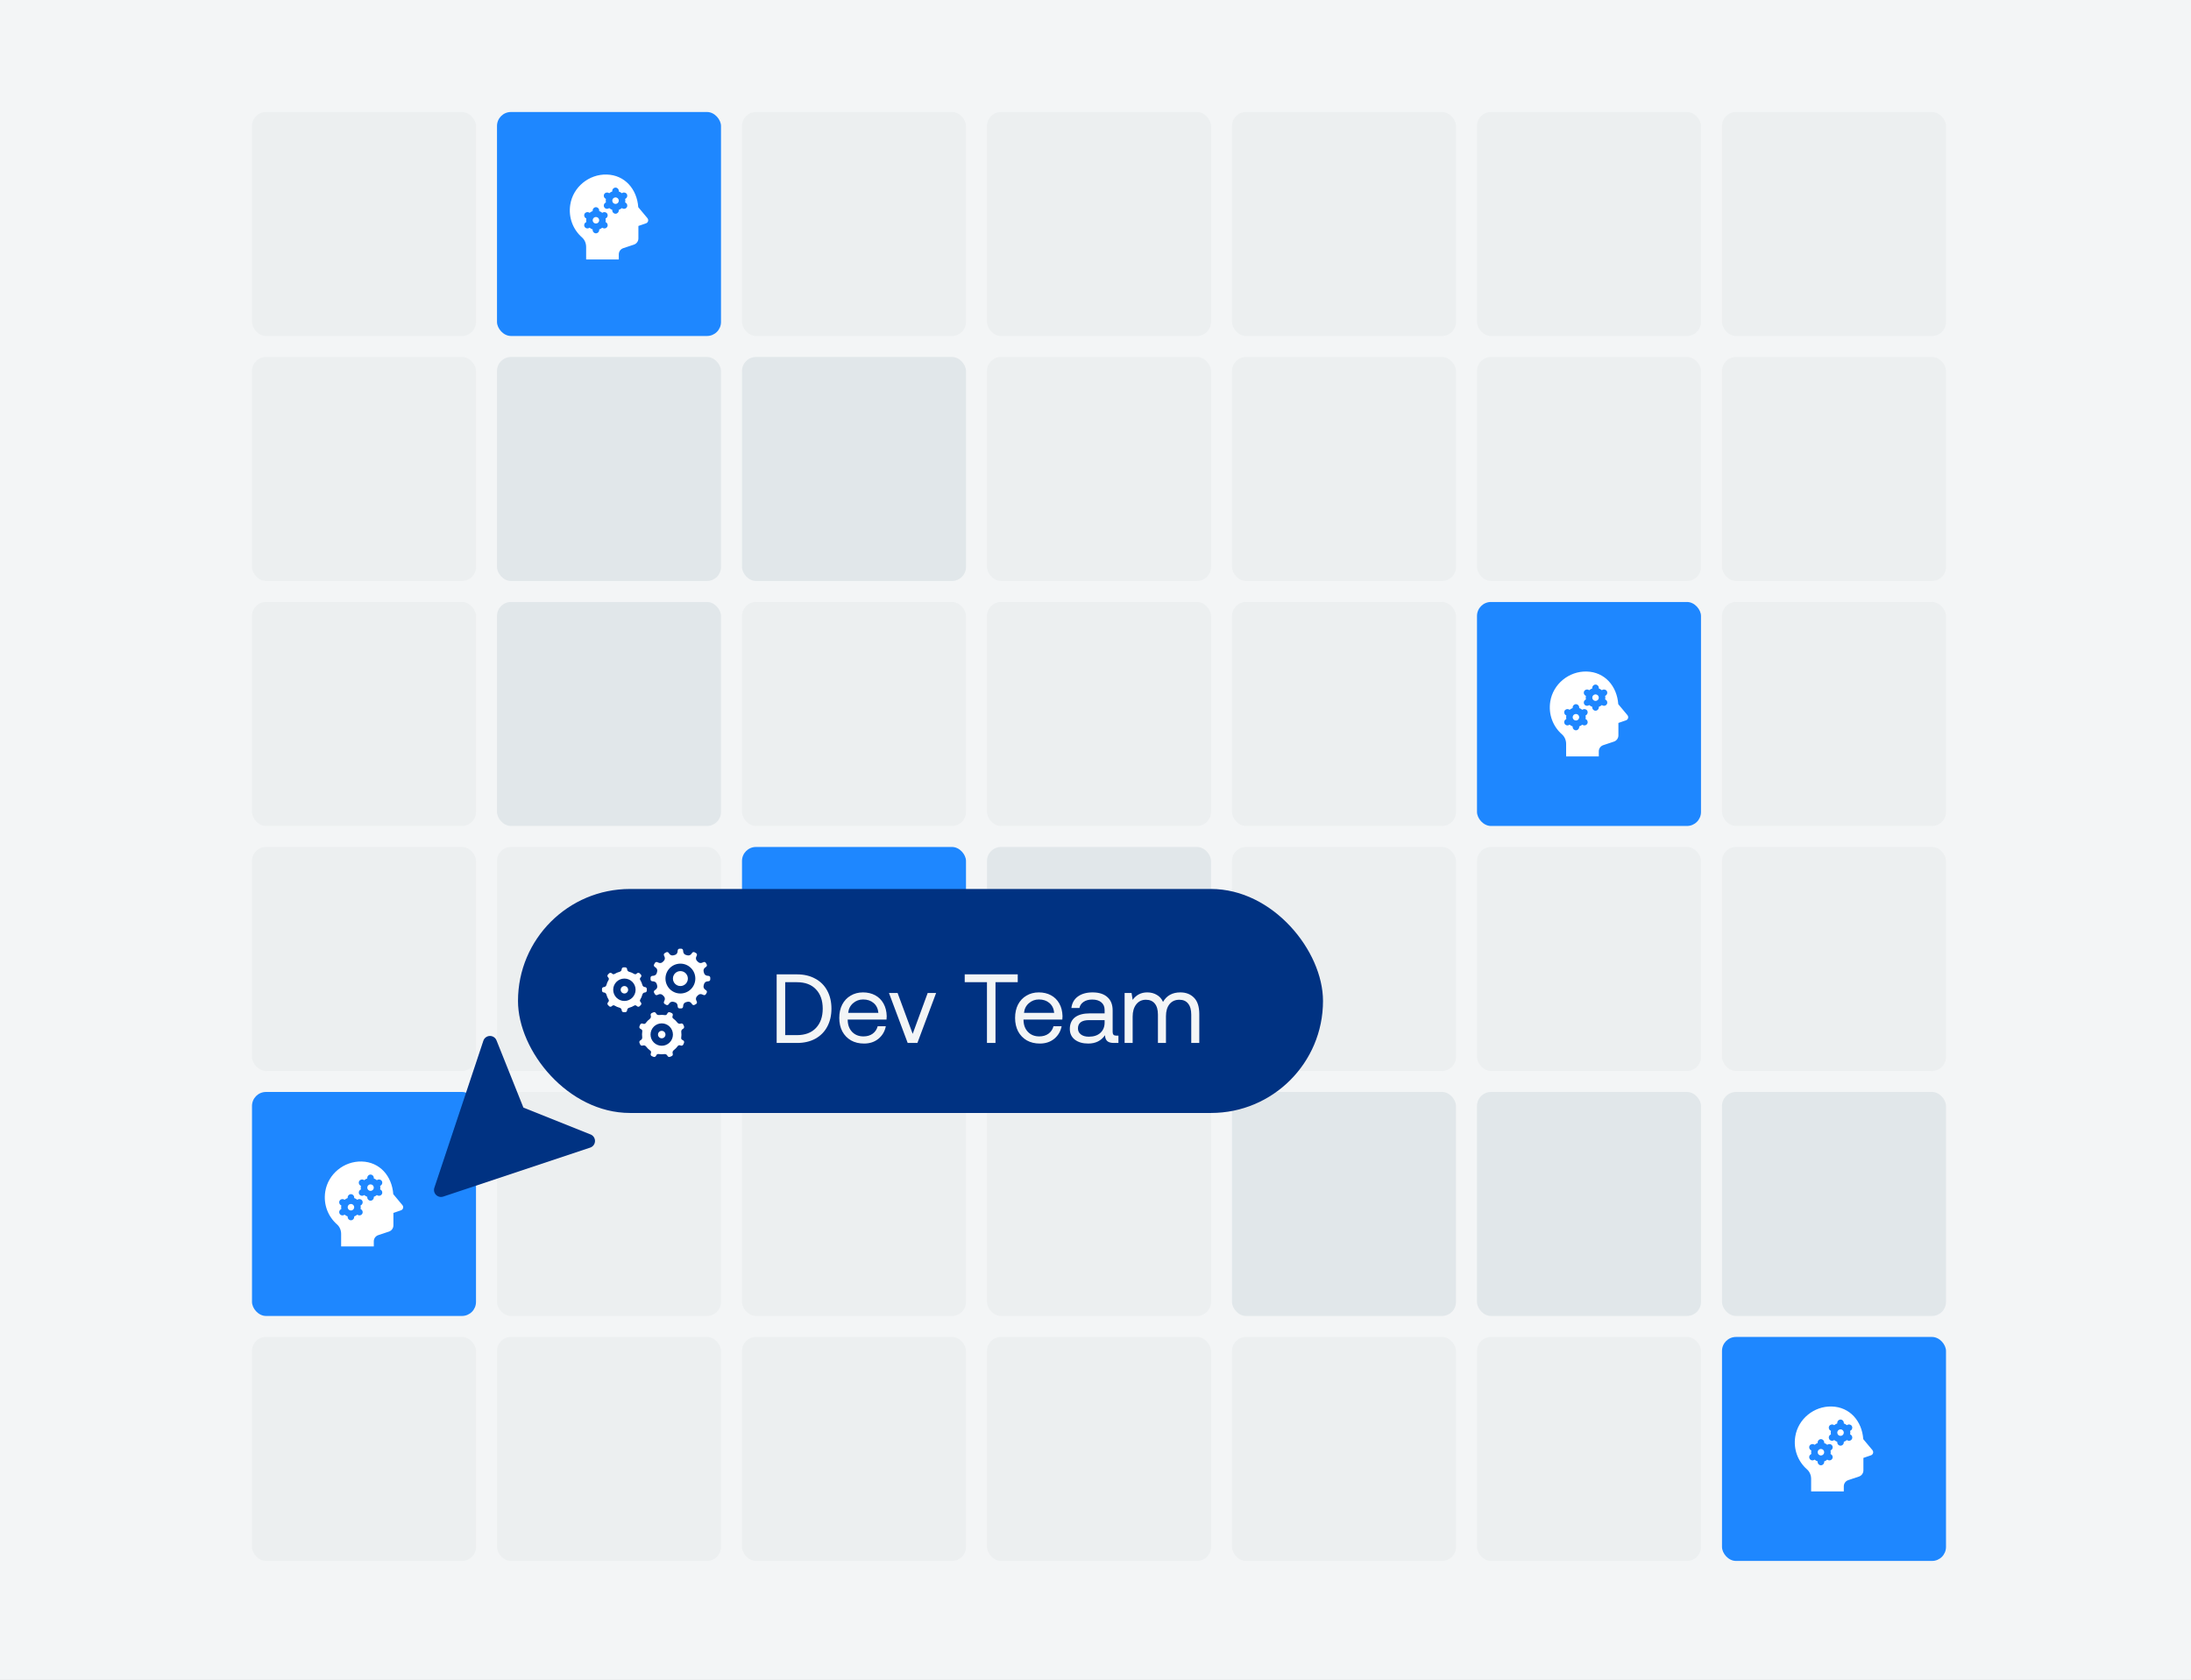
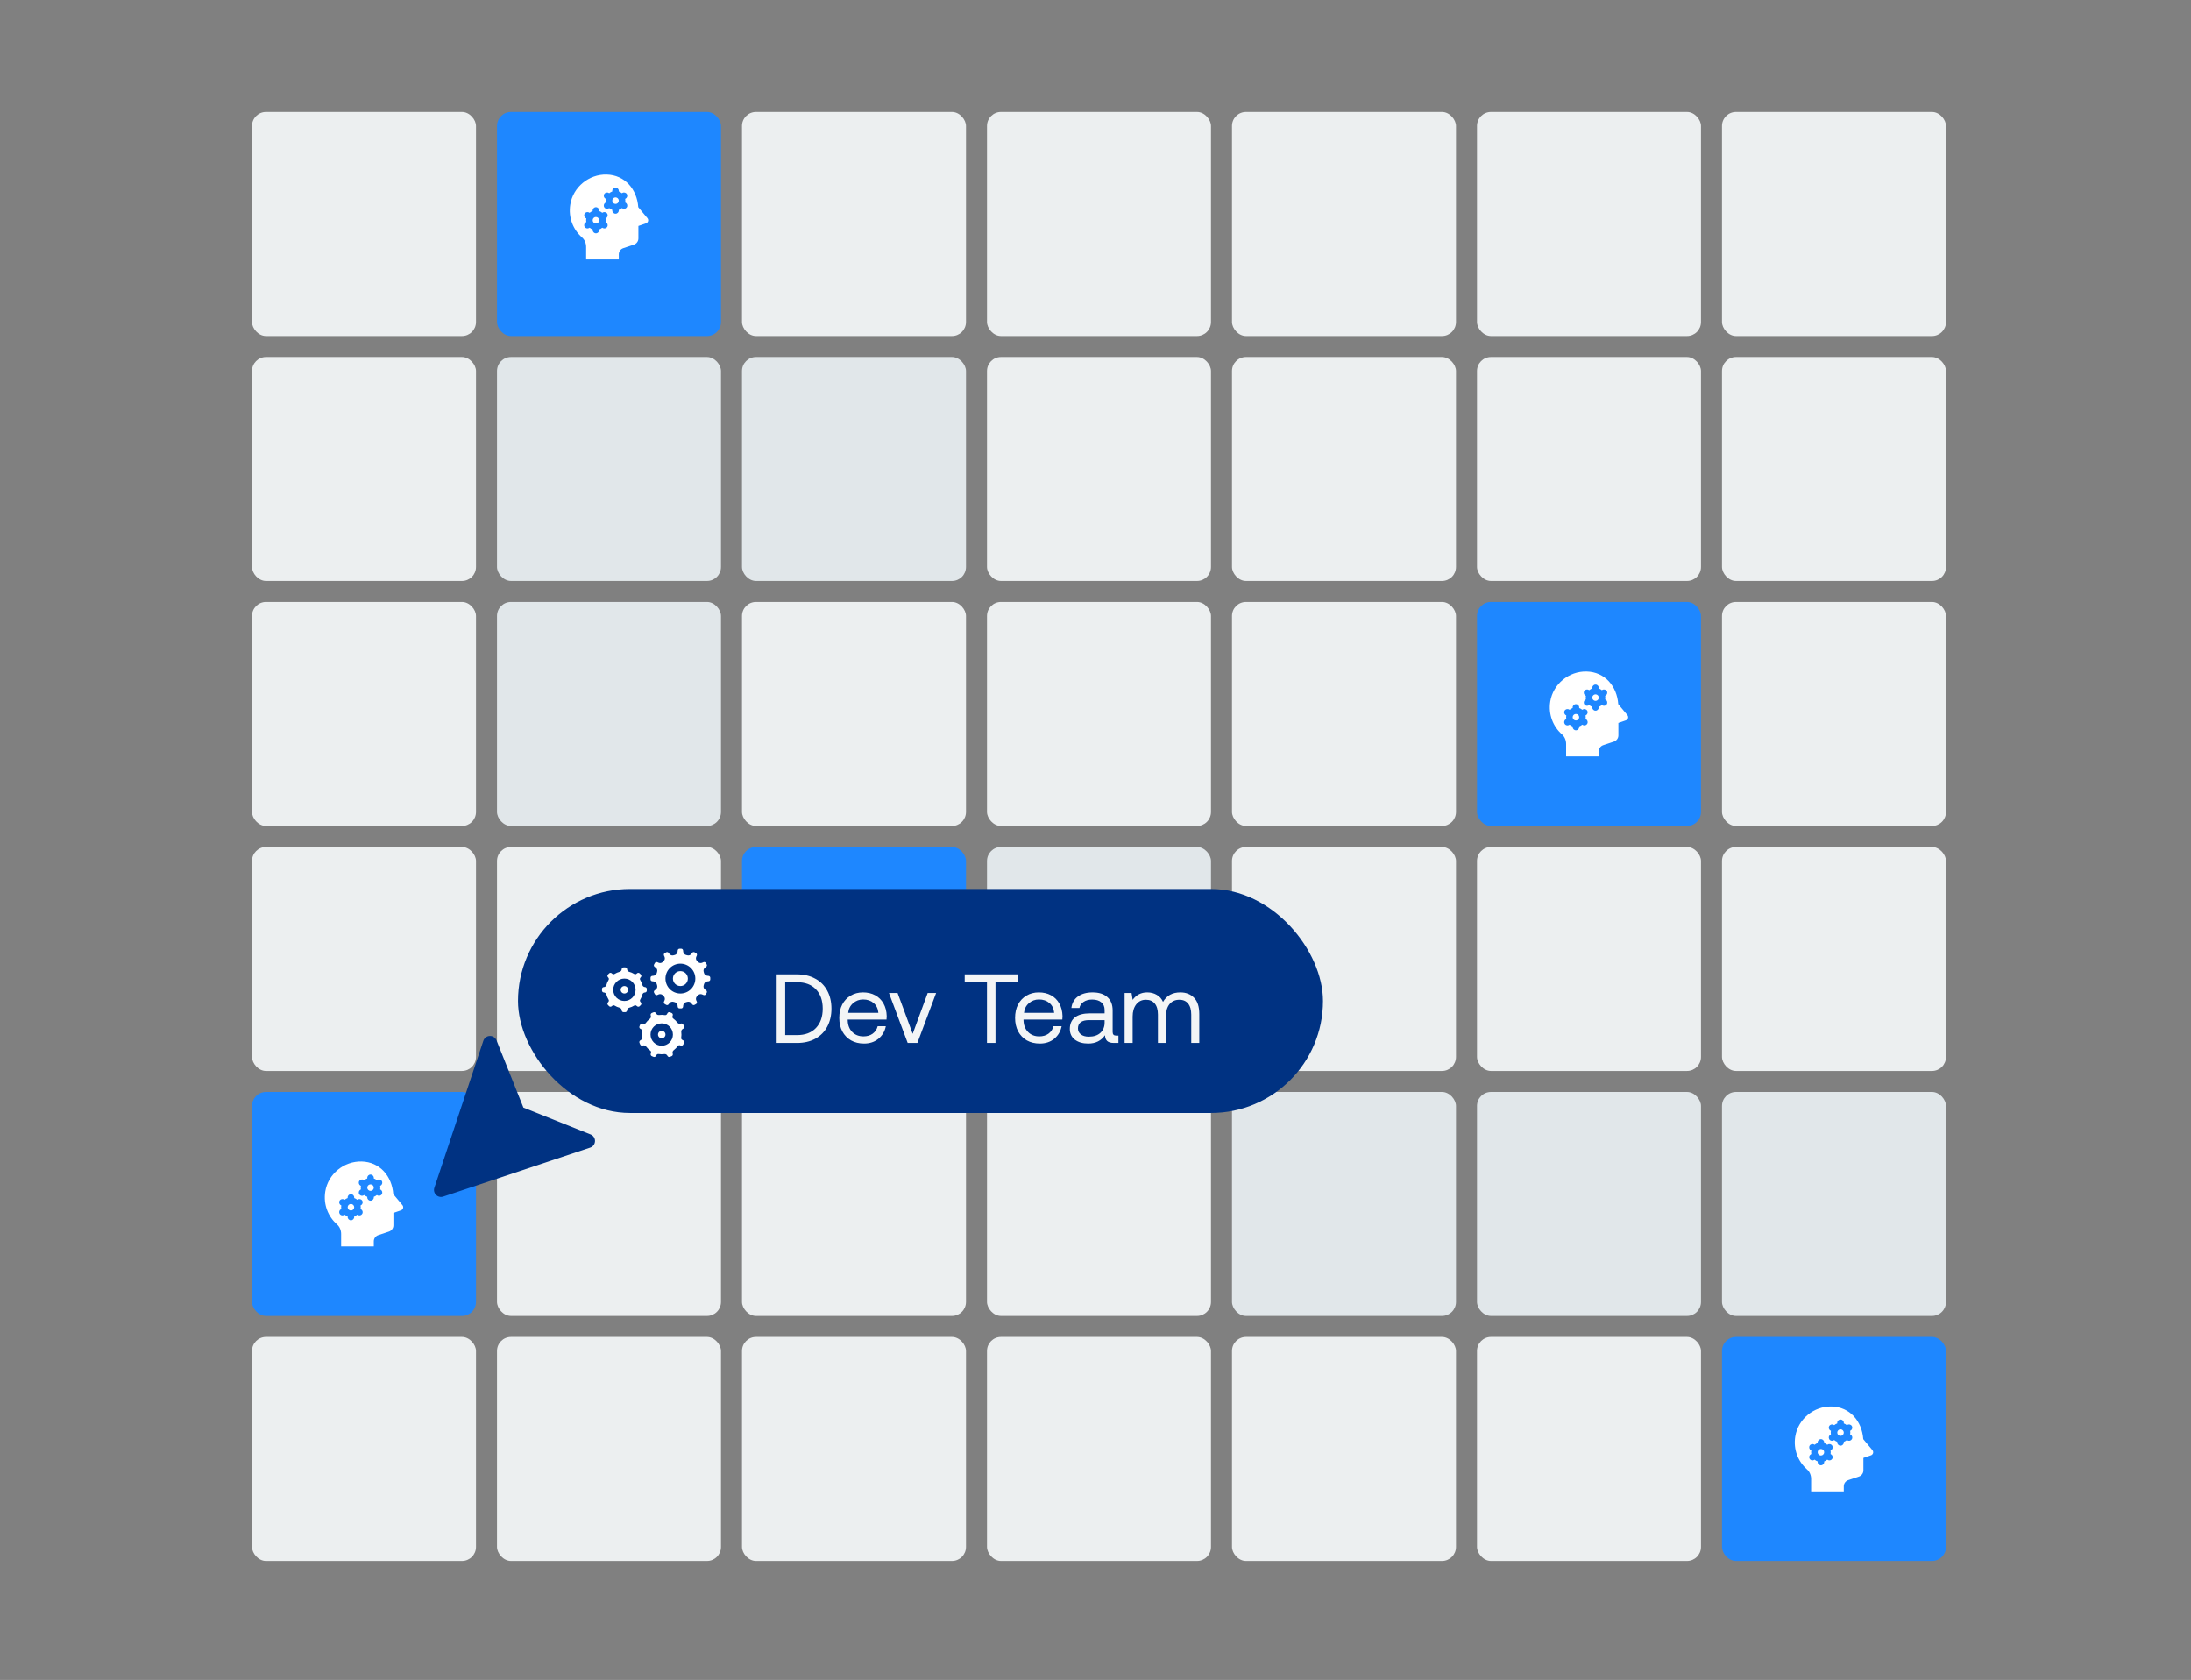
<svg xmlns="http://www.w3.org/2000/svg" width="313" height="240" viewBox="0 0 313 240" fill="none">
  <rect x="0" y="0" width="313" height="240" fill="#808080" stroke="none" />
  <g clip-path="url(#clip0_1938_7468)">
-     <rect width="313" height="240" fill="#F3F5F6" />
    <rect x="36" y="16" width="32" height="32" rx="2" fill="#ECEFF0" />
    <rect x="71" y="16" width="32" height="32" rx="2" fill="#1E87FF" />
    <path d="M86.665 24.935C84.135 24.871 81.869 26.72 81.469 29.219C81.169 31.089 81.881 32.807 83.143 33.917C83.53 34.258 83.734 34.762 83.734 35.278V37.066H88.4V36.339C88.4 35.937 88.657 35.581 89.038 35.454L90.562 34.946C90.943 34.819 91.2 34.462 91.2 34.06V32.28L92.258 31.916C92.357 31.889 92.443 31.83 92.505 31.749C92.567 31.668 92.6 31.568 92.6 31.466C92.6 31.359 92.562 31.255 92.494 31.172L92.482 31.157C92.477 31.151 92.473 31.146 92.468 31.141L91.181 29.599C90.994 27.026 89.269 25.001 86.665 24.935ZM87.933 26.8C88.192 26.8 88.4 27.008 88.4 27.267V27.352C88.562 27.41 88.709 27.496 88.838 27.606L88.912 27.563C89.134 27.433 89.421 27.51 89.55 27.733C89.679 27.957 89.602 28.241 89.379 28.37L89.308 28.411C89.323 28.494 89.334 28.579 89.334 28.666C89.334 28.754 89.323 28.839 89.308 28.922L89.379 28.963C89.603 29.091 89.68 29.377 89.55 29.6C89.464 29.75 89.307 29.833 89.146 29.833C89.066 29.833 88.986 29.813 88.912 29.77L88.838 29.727C88.709 29.837 88.562 29.923 88.4 29.981V30.067C88.4 30.325 88.192 30.533 87.933 30.533C87.675 30.533 87.467 30.325 87.467 30.067V29.981C87.304 29.923 87.158 29.837 87.029 29.727L86.955 29.77C86.881 29.813 86.801 29.833 86.721 29.833C86.56 29.833 86.403 29.75 86.317 29.6C86.188 29.376 86.265 29.091 86.488 28.963L86.559 28.922C86.544 28.839 86.534 28.754 86.534 28.666C86.534 28.579 86.544 28.494 86.559 28.411L86.488 28.37C86.265 28.241 86.188 27.957 86.317 27.733C86.445 27.51 86.732 27.433 86.955 27.563L87.029 27.606C87.158 27.496 87.304 27.41 87.467 27.352V27.267C87.467 27.008 87.675 26.8 87.933 26.8ZM87.933 28.2C87.81 28.2 87.691 28.249 87.603 28.337C87.516 28.424 87.467 28.543 87.467 28.666C87.467 28.79 87.516 28.909 87.603 28.997C87.691 29.084 87.81 29.133 87.933 29.133C88.057 29.133 88.176 29.084 88.263 28.997C88.351 28.909 88.4 28.79 88.4 28.666C88.4 28.543 88.351 28.424 88.263 28.337C88.176 28.249 88.057 28.2 87.933 28.2ZM85.133 29.6C85.391 29.6 85.6 29.808 85.6 30.067V30.152C85.763 30.21 85.909 30.296 86.038 30.406L86.112 30.363C86.335 30.234 86.621 30.31 86.75 30.533C86.879 30.757 86.802 31.041 86.579 31.17L86.508 31.211C86.523 31.294 86.534 31.379 86.534 31.466C86.534 31.554 86.523 31.639 86.508 31.722L86.579 31.763C86.803 31.892 86.88 32.177 86.75 32.4C86.664 32.55 86.507 32.633 86.346 32.633C86.266 32.633 86.186 32.613 86.112 32.57L86.038 32.527C85.909 32.637 85.763 32.723 85.6 32.781V32.867C85.6 33.125 85.391 33.333 85.133 33.333C84.875 33.333 84.667 33.125 84.667 32.867V32.781C84.504 32.723 84.358 32.637 84.229 32.527L84.155 32.57C84.081 32.613 84.001 32.633 83.921 32.633C83.76 32.633 83.603 32.55 83.516 32.4C83.388 32.176 83.465 31.892 83.688 31.763L83.759 31.722C83.744 31.639 83.734 31.554 83.734 31.466C83.734 31.379 83.744 31.294 83.759 31.211L83.688 31.17C83.465 31.041 83.388 30.757 83.516 30.533C83.645 30.31 83.931 30.234 84.155 30.363L84.229 30.406C84.358 30.296 84.504 30.21 84.667 30.152V30.067C84.667 29.808 84.875 29.6 85.133 29.6ZM85.133 31C85.01 31 84.891 31.049 84.803 31.137C84.716 31.224 84.667 31.343 84.667 31.466C84.667 31.59 84.716 31.709 84.803 31.797C84.891 31.884 85.01 31.933 85.133 31.933C85.257 31.933 85.376 31.884 85.463 31.797C85.551 31.709 85.6 31.59 85.6 31.466C85.6 31.343 85.551 31.224 85.463 31.137C85.376 31.049 85.257 31 85.133 31Z" fill="white" />
    <rect x="106" y="16" width="32" height="32" rx="2" fill="#ECEFF0" />
    <rect x="141" y="16" width="32" height="32" rx="2" fill="#ECEFF0" />
    <rect x="176" y="16" width="32" height="32" rx="2" fill="#ECEFF0" />
    <rect x="211" y="16" width="32" height="32" rx="2" fill="#ECEFF0" />
    <rect x="246" y="16" width="32" height="32" rx="2" fill="#ECEFF0" />
    <rect x="36" y="51" width="32" height="32" rx="2" fill="#ECEFF0" />
    <rect x="71" y="51" width="32" height="32" rx="2" fill="#E1E7EA" />
    <rect x="106" y="51" width="32" height="32" rx="2" fill="#E1E7EA" />
    <rect x="141" y="51" width="32" height="32" rx="2" fill="#ECEFF0" />
    <rect x="176" y="51" width="32" height="32" rx="2" fill="#ECEFF0" />
    <rect x="211" y="51" width="32" height="32" rx="2" fill="#ECEFF0" />
    <rect x="246" y="51" width="32" height="32" rx="2" fill="#ECEFF0" />
    <rect x="36" y="86" width="32" height="32" rx="2" fill="#ECEFF0" />
    <rect x="71" y="86" width="32" height="32" rx="2" fill="#E1E7EA" />
    <rect x="106" y="86" width="32" height="32" rx="2" fill="#ECEFF0" />
    <rect x="141" y="86" width="32" height="32" rx="2" fill="#ECEFF0" />
    <rect x="176" y="86" width="32" height="32" rx="2" fill="#ECEFF0" />
    <rect x="211" y="86" width="32" height="32" rx="2" fill="#1E87FF" />
    <path d="M226.665 95.935C224.135 95.871 221.869 97.72 221.468 100.219C221.169 102.089 221.881 103.807 223.143 104.917C223.53 105.258 223.733 105.762 223.733 106.278V108.066H228.4V107.339C228.4 106.937 228.657 106.581 229.038 106.454L230.562 105.946C230.943 105.819 231.2 105.462 231.2 105.061V103.28L232.258 102.916C232.357 102.889 232.443 102.83 232.505 102.749C232.567 102.668 232.6 102.568 232.6 102.466C232.6 102.359 232.562 102.255 232.494 102.172L232.482 102.157C232.477 102.151 232.473 102.146 232.468 102.141L231.181 100.599C230.994 98.026 229.269 96.001 226.665 95.935ZM227.933 97.8C228.192 97.8 228.4 98.008 228.4 98.266V98.352C228.563 98.41 228.709 98.496 228.838 98.606L228.912 98.563C229.134 98.433 229.421 98.51 229.55 98.733C229.679 98.957 229.602 99.242 229.379 99.37L229.308 99.411C229.323 99.494 229.333 99.579 229.333 99.666C229.333 99.754 229.323 99.839 229.308 99.922L229.379 99.963C229.603 100.092 229.68 100.377 229.55 100.6C229.464 100.75 229.307 100.833 229.146 100.833C229.066 100.833 228.986 100.813 228.912 100.77L228.838 100.727C228.709 100.837 228.563 100.923 228.4 100.981V101.066C228.4 101.325 228.192 101.533 227.933 101.533C227.675 101.533 227.467 101.325 227.467 101.066V100.981C227.304 100.923 227.158 100.837 227.029 100.727L226.955 100.77C226.881 100.813 226.801 100.833 226.721 100.833C226.56 100.833 226.403 100.75 226.317 100.6C226.188 100.376 226.265 100.092 226.488 99.963L226.559 99.922C226.544 99.839 226.533 99.754 226.533 99.666C226.533 99.579 226.544 99.494 226.559 99.411L226.488 99.37C226.265 99.242 226.188 98.957 226.317 98.733C226.445 98.51 226.732 98.433 226.955 98.563L227.029 98.606C227.158 98.496 227.304 98.41 227.467 98.352V98.266C227.467 98.008 227.675 97.8 227.933 97.8ZM227.933 99.2C227.81 99.2 227.691 99.249 227.603 99.337C227.516 99.424 227.467 99.543 227.467 99.666C227.467 99.79 227.516 99.909 227.603 99.996C227.691 100.084 227.81 100.133 227.933 100.133C228.057 100.133 228.176 100.084 228.263 99.996C228.351 99.909 228.4 99.79 228.4 99.666C228.4 99.543 228.351 99.424 228.263 99.337C228.176 99.249 228.057 99.2 227.933 99.2ZM225.133 100.6C225.392 100.6 225.6 100.808 225.6 101.066V101.152C225.763 101.21 225.909 101.296 226.038 101.406L226.112 101.363C226.335 101.234 226.621 101.31 226.75 101.533C226.879 101.757 226.802 102.041 226.579 102.17L226.508 102.211C226.523 102.294 226.533 102.379 226.533 102.466C226.533 102.554 226.523 102.639 226.508 102.722L226.579 102.763C226.803 102.892 226.88 103.177 226.75 103.4C226.664 103.55 226.507 103.633 226.346 103.633C226.266 103.633 226.186 103.613 226.112 103.57L226.038 103.527C225.909 103.637 225.763 103.723 225.6 103.781V103.866C225.6 104.125 225.392 104.333 225.133 104.333C224.875 104.333 224.667 104.125 224.667 103.866V103.781C224.504 103.723 224.358 103.637 224.229 103.527L224.155 103.57C224.081 103.613 224.001 103.633 223.921 103.633C223.76 103.633 223.603 103.55 223.517 103.4C223.388 103.176 223.465 102.892 223.688 102.763L223.759 102.722C223.744 102.639 223.733 102.554 223.733 102.466C223.733 102.379 223.744 102.294 223.759 102.211L223.688 102.17C223.465 102.041 223.388 101.757 223.517 101.533C223.645 101.31 223.931 101.234 224.155 101.363L224.229 101.406C224.358 101.296 224.504 101.21 224.667 101.152V101.066C224.667 100.808 224.875 100.6 225.133 100.6ZM225.133 102C225.01 102 224.891 102.049 224.803 102.137C224.716 102.224 224.667 102.343 224.667 102.466C224.667 102.59 224.716 102.709 224.803 102.796C224.891 102.884 225.01 102.933 225.133 102.933C225.257 102.933 225.376 102.884 225.463 102.796C225.551 102.709 225.6 102.59 225.6 102.466C225.6 102.343 225.551 102.224 225.463 102.137C225.376 102.049 225.257 102 225.133 102Z" fill="white" />
    <rect x="246" y="86" width="32" height="32" rx="2" fill="#ECEFF0" />
    <rect x="36" y="121" width="32" height="32" rx="2" fill="#ECEFF0" />
    <rect x="71" y="121" width="32" height="32" rx="2" fill="#ECEFF0" />
    <rect x="106" y="121" width="32" height="32" rx="2" fill="#1E87FF" />
-     <path d="M121.665 130.935C119.135 130.871 116.869 132.72 116.468 135.219C116.169 137.089 116.881 138.807 118.143 139.917C118.53 140.258 118.733 140.762 118.733 141.278V143.066H123.4V142.339C123.4 141.937 123.657 141.581 124.038 141.454L125.562 140.946C125.943 140.819 126.2 140.462 126.2 140.061V138.28L127.258 137.916C127.357 137.889 127.443 137.83 127.505 137.749C127.567 137.668 127.6 137.568 127.6 137.466C127.6 137.359 127.562 137.255 127.494 137.172L127.482 137.157C127.477 137.151 127.473 137.146 127.468 137.141L126.181 135.599C125.994 133.026 124.269 131.001 121.665 130.935ZM122.933 132.8C123.192 132.8 123.4 133.008 123.4 133.266V133.352C123.563 133.41 123.709 133.496 123.838 133.606L123.912 133.563C124.134 133.433 124.421 133.51 124.55 133.733C124.679 133.957 124.602 134.241 124.379 134.37L124.308 134.411C124.323 134.494 124.333 134.579 124.333 134.666C124.333 134.754 124.323 134.839 124.308 134.922L124.379 134.963C124.603 135.092 124.68 135.377 124.55 135.6C124.464 135.75 124.307 135.833 124.146 135.833C124.066 135.833 123.986 135.813 123.912 135.77L123.838 135.727C123.709 135.837 123.563 135.923 123.4 135.981V136.066C123.4 136.325 123.192 136.533 122.933 136.533C122.675 136.533 122.467 136.325 122.467 136.066V135.981C122.304 135.923 122.158 135.837 122.029 135.727L121.955 135.77C121.881 135.813 121.801 135.833 121.721 135.833C121.56 135.833 121.403 135.75 121.317 135.6C121.188 135.376 121.265 135.092 121.488 134.963L121.559 134.922C121.544 134.839 121.533 134.754 121.533 134.666C121.533 134.579 121.544 134.494 121.559 134.411L121.488 134.37C121.265 134.241 121.188 133.957 121.317 133.733C121.445 133.51 121.732 133.433 121.955 133.563L122.029 133.606C122.158 133.496 122.304 133.41 122.467 133.352V133.266C122.467 133.008 122.675 132.8 122.933 132.8ZM122.933 134.2C122.81 134.2 122.691 134.249 122.603 134.337C122.516 134.424 122.467 134.543 122.467 134.666C122.467 134.79 122.516 134.909 122.603 134.996C122.691 135.084 122.81 135.133 122.933 135.133C123.057 135.133 123.176 135.084 123.263 134.996C123.351 134.909 123.4 134.79 123.4 134.666C123.4 134.543 123.351 134.424 123.263 134.337C123.176 134.249 123.057 134.2 122.933 134.2ZM120.133 135.6C120.392 135.6 120.6 135.808 120.6 136.066V136.152C120.763 136.21 120.909 136.296 121.038 136.406L121.112 136.363C121.335 136.234 121.621 136.31 121.75 136.533C121.879 136.757 121.802 137.041 121.579 137.17L121.508 137.211C121.523 137.294 121.533 137.379 121.533 137.466C121.533 137.554 121.523 137.639 121.508 137.722L121.579 137.763C121.803 137.892 121.88 138.177 121.75 138.4C121.664 138.55 121.507 138.633 121.346 138.633C121.266 138.633 121.186 138.613 121.112 138.57L121.038 138.527C120.909 138.637 120.763 138.723 120.6 138.781V138.866C120.6 139.125 120.392 139.333 120.133 139.333C119.875 139.333 119.667 139.125 119.667 138.866V138.781C119.504 138.723 119.358 138.637 119.229 138.527L119.155 138.57C119.081 138.613 119.001 138.633 118.921 138.633C118.76 138.633 118.603 138.55 118.517 138.4C118.388 138.176 118.465 137.892 118.688 137.763L118.759 137.722C118.744 137.639 118.733 137.554 118.733 137.466C118.733 137.379 118.744 137.294 118.759 137.211L118.688 137.17C118.465 137.041 118.388 136.757 118.517 136.533C118.645 136.31 118.931 136.234 119.155 136.363L119.229 136.406C119.358 136.296 119.504 136.21 119.667 136.152V136.066C119.667 135.808 119.875 135.6 120.133 135.6ZM120.133 137C120.01 137 119.891 137.049 119.803 137.137C119.716 137.224 119.667 137.343 119.667 137.466C119.667 137.59 119.716 137.709 119.803 137.796C119.891 137.884 120.01 137.933 120.133 137.933C120.257 137.933 120.376 137.884 120.463 137.796C120.551 137.709 120.6 137.59 120.6 137.466C120.6 137.343 120.551 137.224 120.463 137.137C120.376 137.049 120.257 137 120.133 137Z" fill="white" />
+     <path d="M121.665 130.935C119.135 130.871 116.869 132.72 116.468 135.219C116.169 137.089 116.881 138.807 118.143 139.917C118.53 140.258 118.733 140.762 118.733 141.278V143.066H123.4V142.339C123.4 141.937 123.657 141.581 124.038 141.454L125.562 140.946C125.943 140.819 126.2 140.462 126.2 140.061V138.28L127.258 137.916C127.357 137.889 127.443 137.83 127.505 137.749C127.567 137.668 127.6 137.568 127.6 137.466C127.6 137.359 127.562 137.255 127.494 137.172L127.482 137.157C127.477 137.151 127.473 137.146 127.468 137.141L126.181 135.599C125.994 133.026 124.269 131.001 121.665 130.935ZM122.933 132.8C123.192 132.8 123.4 133.008 123.4 133.266V133.352C123.563 133.41 123.709 133.496 123.838 133.606L123.912 133.563C124.134 133.433 124.421 133.51 124.55 133.733C124.679 133.957 124.602 134.241 124.379 134.37L124.308 134.411C124.323 134.494 124.333 134.579 124.333 134.666C124.333 134.754 124.323 134.839 124.308 134.922L124.379 134.963C124.603 135.092 124.68 135.377 124.55 135.6C124.464 135.75 124.307 135.833 124.146 135.833C124.066 135.833 123.986 135.813 123.912 135.77L123.838 135.727C123.709 135.837 123.563 135.923 123.4 135.981V136.066C123.4 136.325 123.192 136.533 122.933 136.533C122.675 136.533 122.467 136.325 122.467 136.066V135.981C122.304 135.923 122.158 135.837 122.029 135.727L121.955 135.77C121.881 135.813 121.801 135.833 121.721 135.833C121.56 135.833 121.403 135.75 121.317 135.6C121.188 135.376 121.265 135.092 121.488 134.963L121.559 134.922C121.544 134.839 121.533 134.754 121.533 134.666C121.533 134.579 121.544 134.494 121.559 134.411L121.488 134.37C121.265 134.241 121.188 133.957 121.317 133.733C121.445 133.51 121.732 133.433 121.955 133.563L122.029 133.606C122.158 133.496 122.304 133.41 122.467 133.352V133.266C122.467 133.008 122.675 132.8 122.933 132.8ZM122.933 134.2C122.81 134.2 122.691 134.249 122.603 134.337C122.516 134.424 122.467 134.543 122.467 134.666C122.467 134.79 122.516 134.909 122.603 134.996C122.691 135.084 122.81 135.133 122.933 135.133C123.057 135.133 123.176 135.084 123.263 134.996C123.351 134.909 123.4 134.79 123.4 134.666C123.4 134.543 123.351 134.424 123.263 134.337C123.176 134.249 123.057 134.2 122.933 134.2ZM120.133 135.6C120.392 135.6 120.6 135.808 120.6 136.066V136.152C120.763 136.21 120.909 136.296 121.038 136.406L121.112 136.363C121.335 136.234 121.621 136.31 121.75 136.533C121.879 136.757 121.802 137.041 121.579 137.17L121.508 137.211C121.523 137.294 121.533 137.379 121.533 137.466C121.533 137.554 121.523 137.639 121.508 137.722L121.579 137.763C121.803 137.892 121.88 138.177 121.75 138.4C121.664 138.55 121.507 138.633 121.346 138.633C121.266 138.633 121.186 138.613 121.112 138.57L121.038 138.527V138.866C120.6 139.125 120.392 139.333 120.133 139.333C119.875 139.333 119.667 139.125 119.667 138.866V138.781C119.504 138.723 119.358 138.637 119.229 138.527L119.155 138.57C119.081 138.613 119.001 138.633 118.921 138.633C118.76 138.633 118.603 138.55 118.517 138.4C118.388 138.176 118.465 137.892 118.688 137.763L118.759 137.722C118.744 137.639 118.733 137.554 118.733 137.466C118.733 137.379 118.744 137.294 118.759 137.211L118.688 137.17C118.465 137.041 118.388 136.757 118.517 136.533C118.645 136.31 118.931 136.234 119.155 136.363L119.229 136.406C119.358 136.296 119.504 136.21 119.667 136.152V136.066C119.667 135.808 119.875 135.6 120.133 135.6ZM120.133 137C120.01 137 119.891 137.049 119.803 137.137C119.716 137.224 119.667 137.343 119.667 137.466C119.667 137.59 119.716 137.709 119.803 137.796C119.891 137.884 120.01 137.933 120.133 137.933C120.257 137.933 120.376 137.884 120.463 137.796C120.551 137.709 120.6 137.59 120.6 137.466C120.6 137.343 120.551 137.224 120.463 137.137C120.376 137.049 120.257 137 120.133 137Z" fill="white" />
    <rect x="141" y="121" width="32" height="32" rx="2" fill="#E1E7EA" />
    <rect x="176" y="121" width="32" height="32" rx="2" fill="#ECEFF0" />
    <rect x="211" y="121" width="32" height="32" rx="2" fill="#ECEFF0" />
    <rect x="246" y="121" width="32" height="32" rx="2" fill="#ECEFF0" />
    <rect x="36" y="156" width="32" height="32" rx="2" fill="#1E87FF" />
    <path d="M51.665 165.935C49.135 165.871 46.869 167.72 46.468 170.219C46.169 172.089 46.881 173.807 48.143 174.917C48.53 175.258 48.733 175.762 48.733 176.278V178.066H53.4V177.339C53.4 176.937 53.657 176.581 54.038 176.454L55.562 175.946C55.943 175.819 56.2 175.462 56.2 175.061V173.28L57.258 172.916C57.357 172.889 57.443 172.83 57.505 172.749C57.567 172.668 57.6 172.568 57.6 172.466C57.6 172.359 57.562 172.255 57.494 172.172L57.482 172.157C57.477 172.151 57.473 172.146 57.468 172.141L56.181 170.599C55.994 168.026 54.269 166.001 51.665 165.935ZM52.934 167.8C53.191 167.8 53.4 168.008 53.4 168.266V168.352C53.562 168.41 53.709 168.496 53.838 168.606L53.912 168.563C54.134 168.433 54.421 168.51 54.55 168.733C54.679 168.957 54.602 169.241 54.379 169.37L54.308 169.411C54.323 169.494 54.334 169.579 54.334 169.666C54.334 169.754 54.323 169.839 54.308 169.922L54.379 169.963C54.603 170.092 54.68 170.377 54.55 170.6C54.464 170.75 54.307 170.833 54.146 170.833C54.066 170.833 53.986 170.813 53.912 170.77L53.838 170.727C53.709 170.837 53.562 170.923 53.4 170.981V171.066C53.4 171.325 53.191 171.533 52.934 171.533C52.675 171.533 52.467 171.325 52.467 171.066V170.981C52.304 170.923 52.158 170.837 52.029 170.727L51.955 170.77C51.881 170.813 51.801 170.833 51.721 170.833C51.56 170.833 51.403 170.75 51.316 170.6C51.188 170.376 51.265 170.092 51.488 169.963L51.559 169.922C51.544 169.839 51.533 169.754 51.533 169.666C51.533 169.579 51.544 169.494 51.559 169.411L51.488 169.37C51.265 169.241 51.188 168.957 51.316 168.733C51.445 168.51 51.732 168.433 51.955 168.563L52.029 168.606C52.158 168.496 52.304 168.41 52.467 168.352V168.266C52.467 168.008 52.675 167.8 52.934 167.8ZM52.934 169.2C52.81 169.2 52.691 169.249 52.603 169.337C52.516 169.424 52.467 169.543 52.467 169.666C52.467 169.79 52.516 169.909 52.603 169.996C52.691 170.084 52.81 170.133 52.934 170.133C53.057 170.133 53.176 170.084 53.263 169.996C53.351 169.909 53.4 169.79 53.4 169.666C53.4 169.543 53.351 169.424 53.263 169.337C53.176 169.249 53.057 169.2 52.934 169.2ZM50.133 170.6C50.392 170.6 50.6 170.808 50.6 171.066V171.152C50.763 171.21 50.909 171.296 51.038 171.406L51.112 171.363C51.335 171.234 51.621 171.31 51.75 171.533C51.879 171.757 51.802 172.041 51.579 172.17L51.508 172.211C51.523 172.294 51.533 172.379 51.533 172.466C51.533 172.554 51.523 172.639 51.508 172.722L51.579 172.763C51.803 172.892 51.88 173.177 51.75 173.4C51.664 173.55 51.507 173.633 51.346 173.633C51.266 173.633 51.186 173.613 51.112 173.57L51.038 173.527C50.909 173.637 50.763 173.723 50.6 173.781V173.866C50.6 174.125 50.392 174.333 50.133 174.333C49.875 174.333 49.667 174.125 49.667 173.866V173.781C49.504 173.723 49.358 173.637 49.229 173.527L49.155 173.57C49.081 173.613 49.001 173.633 48.921 173.633C48.76 173.633 48.603 173.55 48.517 173.4C48.388 173.176 48.465 172.892 48.688 172.763L48.759 172.722C48.744 172.639 48.733 172.554 48.733 172.466C48.733 172.379 48.744 172.294 48.759 172.211L48.688 172.17C48.465 172.041 48.388 171.757 48.517 171.533C48.645 171.31 48.931 171.234 49.155 171.363L49.229 171.406C49.358 171.296 49.504 171.21 49.667 171.152V171.066C49.667 170.808 49.875 170.6 50.133 170.6ZM50.133 172C50.01 172 49.891 172.049 49.803 172.137C49.716 172.224 49.667 172.343 49.667 172.466C49.667 172.59 49.716 172.709 49.803 172.796C49.891 172.884 50.01 172.933 50.133 172.933C50.257 172.933 50.376 172.884 50.463 172.796C50.551 172.709 50.6 172.59 50.6 172.466C50.6 172.343 50.551 172.224 50.463 172.137C50.376 172.049 50.257 172 50.133 172Z" fill="white" />
    <rect x="71" y="156" width="32" height="32" rx="2" fill="#ECEFF0" />
    <rect x="106" y="156" width="32" height="32" rx="2" fill="#ECEFF0" />
    <rect x="141" y="156" width="32" height="32" rx="2" fill="#ECEFF0" />
    <rect x="176" y="156" width="32" height="32" rx="2" fill="#E1E7EA" />
    <rect x="211" y="156" width="32" height="32" rx="2" fill="#E1E7EA" />
    <rect x="246" y="156" width="32" height="32" rx="2" fill="#E1E7EA" />
    <rect x="36" y="191" width="32" height="32" rx="2" fill="#ECEFF0" />
    <rect x="71" y="191" width="32" height="32" rx="2" fill="#ECEFF0" />
    <rect x="106" y="191" width="32" height="32" rx="2" fill="#ECEFF0" />
    <rect x="141" y="191" width="32" height="32" rx="2" fill="#ECEFF0" />
    <rect x="176" y="191" width="32" height="32" rx="2" fill="#ECEFF0" />
    <rect x="211" y="191" width="32" height="32" rx="2" fill="#ECEFF0" />
    <rect x="246" y="191" width="32" height="32" rx="2" fill="#1E87FF" />
    <path d="M261.665 200.935C259.135 200.871 256.869 202.72 256.468 205.219C256.169 207.089 256.881 208.807 258.143 209.917C258.53 210.258 258.733 210.762 258.733 211.278V213.066H263.4V212.339C263.4 211.937 263.657 211.581 264.038 211.454L265.562 210.946C265.943 210.819 266.2 210.462 266.2 210.061V208.28L267.258 207.916C267.357 207.889 267.443 207.83 267.505 207.749C267.567 207.668 267.6 207.568 267.6 207.466C267.6 207.359 267.562 207.255 267.494 207.172L267.482 207.157C267.477 207.151 267.473 207.146 267.468 207.141L266.181 205.599C265.994 203.026 264.269 201.001 261.665 200.935ZM262.933 202.8C263.192 202.8 263.4 203.008 263.4 203.266V203.352C263.563 203.41 263.709 203.496 263.838 203.606L263.912 203.563C264.134 203.433 264.421 203.51 264.55 203.733C264.679 203.957 264.602 204.241 264.379 204.37L264.308 204.411C264.323 204.494 264.333 204.579 264.333 204.666C264.333 204.754 264.323 204.839 264.308 204.922L264.379 204.963C264.603 205.092 264.68 205.377 264.55 205.6C264.464 205.75 264.307 205.833 264.146 205.833C264.066 205.833 263.986 205.813 263.912 205.77L263.838 205.727C263.709 205.837 263.563 205.923 263.4 205.981V206.066C263.4 206.325 263.192 206.533 262.933 206.533C262.675 206.533 262.467 206.325 262.467 206.066V205.981C262.304 205.923 262.158 205.837 262.029 205.727L261.955 205.77C261.881 205.813 261.801 205.833 261.721 205.833C261.56 205.833 261.403 205.75 261.317 205.6C261.188 205.376 261.265 205.092 261.488 204.963L261.559 204.922C261.544 204.839 261.533 204.754 261.533 204.666C261.533 204.579 261.544 204.494 261.559 204.411L261.488 204.37C261.265 204.241 261.188 203.957 261.317 203.733C261.445 203.51 261.732 203.433 261.955 203.563L262.029 203.606C262.158 203.496 262.304 203.41 262.467 203.352V203.266C262.467 203.008 262.675 202.8 262.933 202.8ZM262.933 204.2C262.81 204.2 262.691 204.249 262.603 204.337C262.516 204.424 262.467 204.543 262.467 204.666C262.467 204.79 262.516 204.909 262.603 204.996C262.691 205.084 262.81 205.133 262.933 205.133C263.057 205.133 263.176 205.084 263.263 204.996C263.351 204.909 263.4 204.79 263.4 204.666C263.4 204.543 263.351 204.424 263.263 204.337C263.176 204.249 263.057 204.2 262.933 204.2ZM260.133 205.6C260.392 205.6 260.6 205.808 260.6 206.066V206.152C260.763 206.21 260.909 206.296 261.038 206.406L261.112 206.363C261.335 206.234 261.621 206.31 261.75 206.533C261.879 206.757 261.802 207.041 261.579 207.17L261.508 207.211C261.523 207.294 261.533 207.379 261.533 207.466C261.533 207.554 261.523 207.639 261.508 207.722L261.579 207.763C261.803 207.892 261.88 208.177 261.75 208.4C261.664 208.55 261.507 208.633 261.346 208.633C261.266 208.633 261.186 208.613 261.112 208.57L261.038 208.527C260.909 208.637 260.763 208.723 260.6 208.781V208.866C260.6 209.125 260.392 209.333 260.133 209.333C259.875 209.333 259.667 209.125 259.667 208.866V208.781C259.504 208.723 259.358 208.637 259.229 208.527L259.155 208.57C259.081 208.613 259.001 208.633 258.921 208.633C258.76 208.633 258.603 208.55 258.517 208.4C258.388 208.176 258.465 207.892 258.688 207.763L258.759 207.722C258.744 207.639 258.733 207.554 258.733 207.466C258.733 207.379 258.744 207.294 258.759 207.211L258.688 207.17C258.465 207.041 258.388 206.757 258.517 206.533C258.645 206.31 258.931 206.234 259.155 206.363L259.229 206.406C259.358 206.296 259.504 206.21 259.667 206.152V206.066C259.667 205.808 259.875 205.6 260.133 205.6ZM260.133 207C260.01 207 259.891 207.049 259.803 207.137C259.716 207.224 259.667 207.343 259.667 207.466C259.667 207.59 259.716 207.709 259.803 207.796C259.891 207.884 260.01 207.933 260.133 207.933C260.257 207.933 260.376 207.884 260.463 207.796C260.551 207.709 260.6 207.59 260.6 207.466C260.6 207.343 260.551 207.224 260.463 207.137C260.376 207.049 260.257 207 260.133 207Z" fill="white" />
    <rect x="74" y="127" width="115" height="32" rx="16" fill="#003282" />
    <path d="M110.952 139.2H113.85C114.858 139.2 115.731 139.405 116.468 139.816C117.215 140.217 117.784 140.787 118.176 141.524C118.577 142.261 118.778 143.12 118.778 144.1C118.778 145.071 118.577 145.929 118.176 146.676C117.784 147.413 117.215 147.987 116.468 148.398C115.731 148.799 114.858 149 113.85 149H110.952V139.2ZM113.85 147.88C115.017 147.88 115.922 147.539 116.566 146.858C117.21 146.177 117.532 145.257 117.532 144.1C117.532 142.933 117.21 142.014 116.566 141.342C115.931 140.661 115.026 140.32 113.85 140.32H112.17V147.88H113.85ZM119.897 145.43C119.897 144.702 120.037 144.063 120.317 143.512C120.607 142.961 121.008 142.537 121.521 142.238C122.035 141.93 122.623 141.776 123.285 141.776C123.939 141.776 124.517 141.911 125.021 142.182C125.525 142.453 125.922 142.845 126.211 143.358C126.501 143.871 126.655 144.473 126.673 145.164C126.673 145.267 126.664 145.43 126.645 145.654H121.101V145.752C121.12 146.452 121.335 147.012 121.745 147.432C122.156 147.852 122.693 148.062 123.355 148.062C123.869 148.062 124.303 147.936 124.657 147.684C125.021 147.423 125.264 147.063 125.385 146.606H126.547C126.407 147.334 126.057 147.931 125.497 148.398C124.937 148.855 124.251 149.084 123.439 149.084C122.73 149.084 122.109 148.935 121.577 148.636C121.045 148.328 120.63 147.899 120.331 147.348C120.042 146.788 119.897 146.149 119.897 145.43ZM125.483 144.702C125.427 144.095 125.199 143.624 124.797 143.288C124.405 142.952 123.906 142.784 123.299 142.784C122.758 142.784 122.282 142.961 121.871 143.316C121.461 143.671 121.227 144.133 121.171 144.702H125.483ZM126.996 141.86H128.228L130.384 147.698L132.526 141.86H133.73L131.056 149H129.67L126.996 141.86ZM137.817 139.2H145.391V140.32H142.213V149H140.995V140.32H137.817V139.2ZM145.012 145.43C145.012 144.702 145.152 144.063 145.432 143.512C145.722 142.961 146.123 142.537 146.636 142.238C147.15 141.93 147.738 141.776 148.4 141.776C149.054 141.776 149.632 141.911 150.136 142.182C150.64 142.453 151.037 142.845 151.326 143.358C151.616 143.871 151.77 144.473 151.788 145.164C151.788 145.267 151.779 145.43 151.76 145.654H146.216V145.752C146.235 146.452 146.45 147.012 146.86 147.432C147.271 147.852 147.808 148.062 148.47 148.062C148.984 148.062 149.418 147.936 149.772 147.684C150.136 147.423 150.379 147.063 150.5 146.606H151.662C151.522 147.334 151.172 147.931 150.612 148.398C150.052 148.855 149.366 149.084 148.554 149.084C147.845 149.084 147.224 148.935 146.692 148.636C146.16 148.328 145.745 147.899 145.446 147.348C145.157 146.788 145.012 146.149 145.012 145.43ZM150.598 144.702C150.542 144.095 150.314 143.624 149.912 143.288C149.52 142.952 149.021 142.784 148.414 142.784C147.873 142.784 147.397 142.961 146.986 143.316C146.576 143.671 146.342 144.133 146.286 144.702H150.598ZM159.776 147.95V149H159.146C158.689 149 158.362 148.907 158.166 148.72C157.97 148.533 157.868 148.258 157.858 147.894C157.308 148.687 156.51 149.084 155.464 149.084C154.671 149.084 154.032 148.897 153.546 148.524C153.07 148.151 152.832 147.642 152.832 146.998C152.832 146.279 153.075 145.729 153.56 145.346C154.055 144.963 154.769 144.772 155.702 144.772H157.802V144.282C157.802 143.815 157.644 143.451 157.326 143.19C157.018 142.929 156.584 142.798 156.024 142.798C155.53 142.798 155.119 142.91 154.792 143.134C154.475 143.349 154.279 143.638 154.204 144.002H153.056C153.14 143.302 153.448 142.756 153.98 142.364C154.522 141.972 155.222 141.776 156.08 141.776C156.995 141.776 157.7 142 158.194 142.448C158.698 142.887 158.95 143.521 158.95 144.352V147.432C158.95 147.777 159.109 147.95 159.426 147.95H159.776ZM157.802 145.738H155.59C154.526 145.738 153.994 146.135 153.994 146.928C153.994 147.283 154.134 147.567 154.414 147.782C154.694 147.997 155.072 148.104 155.548 148.104C156.248 148.104 156.799 147.922 157.2 147.558C157.602 147.185 157.802 146.695 157.802 146.088V145.738ZM168.625 141.776C169.428 141.776 170.076 142.028 170.571 142.532C171.075 143.036 171.327 143.82 171.327 144.884V149H170.179V144.954C170.179 144.263 170.03 143.736 169.731 143.372C169.442 143.008 169.026 142.826 168.485 142.826C167.888 142.826 167.416 143.036 167.071 143.456C166.735 143.876 166.567 144.45 166.567 145.178V149H165.419V144.954C165.419 144.263 165.27 143.736 164.971 143.372C164.672 143.008 164.248 142.826 163.697 142.826C163.118 142.826 162.656 143.05 162.311 143.498C161.975 143.937 161.807 144.515 161.807 145.234V149H160.659V141.86H161.653L161.807 142.84C162.32 142.131 163.016 141.776 163.893 141.776C164.406 141.776 164.859 141.893 165.251 142.126C165.652 142.35 165.951 142.686 166.147 143.134C166.66 142.229 167.486 141.776 168.625 141.776Z" fill="#F3F5F6" />
    <g clip-path="url(#clip1_1938_7468)">
      <path d="M97.082 135.533C96.946 135.533 96.832 135.636 96.817 135.771L96.795 135.973C96.77 136.198 96.604 136.381 96.383 136.433C96.328 136.447 96.273 136.46 96.219 136.476C96.002 136.539 95.77 136.464 95.636 136.282L95.517 136.12C95.436 136.01 95.287 135.979 95.169 136.047L94.965 136.164C94.847 136.232 94.799 136.378 94.853 136.502L94.936 136.69C95.027 136.897 94.975 137.137 94.811 137.293C94.771 137.331 94.732 137.371 94.693 137.411C94.536 137.575 94.297 137.628 94.09 137.536L93.901 137.454C93.777 137.4 93.631 137.447 93.564 137.564L93.446 137.769C93.378 137.886 93.409 138.037 93.519 138.118L93.681 138.237C93.863 138.371 93.938 138.603 93.875 138.82C93.859 138.874 93.846 138.928 93.832 138.983C93.78 139.204 93.597 139.37 93.372 139.395L93.17 139.418C93.035 139.432 92.933 139.546 92.933 139.682V139.918C92.933 140.054 93.036 140.168 93.171 140.183L93.373 140.205C93.599 140.23 93.78 140.396 93.832 140.617C93.846 140.671 93.86 140.727 93.876 140.781C93.939 140.998 93.864 141.23 93.682 141.363L93.519 141.483C93.409 141.564 93.378 141.713 93.446 141.831L93.564 142.035C93.631 142.153 93.778 142.201 93.902 142.147L94.091 142.063C94.298 141.973 94.537 142.025 94.693 142.188C94.731 142.229 94.771 142.268 94.811 142.307C94.975 142.463 95.028 142.703 94.936 142.91L94.853 143.099C94.799 143.223 94.847 143.368 94.965 143.436L95.169 143.554C95.287 143.622 95.436 143.59 95.517 143.481L95.636 143.319C95.77 143.137 96.002 143.062 96.219 143.125C96.273 143.14 96.328 143.154 96.383 143.168C96.604 143.22 96.77 143.402 96.795 143.628L96.817 143.83C96.832 143.964 96.946 144.067 97.082 144.067H97.318C97.454 144.067 97.568 143.964 97.583 143.829L97.605 143.627C97.63 143.401 97.796 143.22 98.017 143.168C98.072 143.154 98.127 143.139 98.181 143.124C98.398 143.061 98.63 143.136 98.763 143.318L98.883 143.481C98.964 143.59 99.113 143.622 99.231 143.554L99.435 143.436C99.553 143.369 99.601 143.222 99.547 143.098L99.463 142.909C99.373 142.702 99.425 142.463 99.588 142.307C99.629 142.269 99.668 142.229 99.707 142.188C99.864 142.025 100.102 141.972 100.309 142.063L100.498 142.146C100.622 142.2 100.768 142.153 100.836 142.035L100.954 141.831C101.022 141.713 100.991 141.563 100.881 141.482L100.718 141.362C100.536 141.229 100.461 140.997 100.524 140.78C100.539 140.726 100.554 140.671 100.568 140.617C100.62 140.396 100.801 140.23 101.027 140.205L101.23 140.182C101.365 140.168 101.467 140.054 101.467 139.918V139.682C101.467 139.546 101.364 139.431 101.229 139.417L101.027 139.395C100.801 139.37 100.619 139.204 100.567 138.983C100.553 138.928 100.54 138.872 100.524 138.819C100.461 138.602 100.536 138.37 100.718 138.236L100.88 138.117C100.99 138.036 101.021 137.886 100.953 137.769L100.835 137.564C100.768 137.447 100.622 137.399 100.498 137.453L100.309 137.536C100.102 137.627 99.862 137.575 99.706 137.411C99.668 137.371 99.628 137.332 99.588 137.293C99.424 137.136 99.371 136.897 99.463 136.69L99.546 136.502C99.6 136.378 99.552 136.232 99.434 136.163L99.23 136.046C99.112 135.978 98.963 136.009 98.882 136.119L98.763 136.282C98.629 136.464 98.397 136.539 98.18 136.476C98.126 136.46 98.071 136.445 98.016 136.432C97.795 136.38 97.629 136.198 97.604 135.973L97.582 135.771C97.568 135.636 97.454 135.533 97.318 135.533H97.082ZM97.2 137.667C98.378 137.667 99.333 138.622 99.333 139.8C99.333 140.978 98.378 141.933 97.2 141.933C96.022 141.933 95.067 140.978 95.067 139.8C95.067 138.622 96.022 137.667 97.2 137.667ZM89.082 138.2C88.946 138.2 88.832 138.302 88.817 138.437L88.811 138.49C88.794 138.652 88.679 138.789 88.522 138.83C88.264 138.897 88.023 139.001 87.802 139.137C87.703 139.199 87.578 139.196 87.487 139.124L87.376 139.034C87.27 138.949 87.117 138.958 87.021 139.054L86.854 139.221C86.758 139.317 86.75 139.47 86.834 139.576L86.924 139.687C86.996 139.778 86.999 139.903 86.938 140.002C86.801 140.223 86.696 140.464 86.629 140.722C86.588 140.879 86.452 140.994 86.29 141.011L86.237 141.017C86.102 141.031 86 141.146 86 141.282V141.518C86 141.654 86.103 141.768 86.237 141.783L86.291 141.788C86.452 141.807 86.589 141.921 86.63 142.078C86.697 142.336 86.801 142.577 86.938 142.798C86.999 142.896 86.996 143.022 86.924 143.112L86.834 143.224C86.75 143.33 86.758 143.483 86.854 143.579L87.02 143.746C87.116 143.842 87.269 143.85 87.375 143.765L87.487 143.676C87.577 143.603 87.703 143.601 87.802 143.662C88.023 143.799 88.264 143.902 88.522 143.97C88.679 144.011 88.793 144.147 88.81 144.309L88.817 144.362C88.832 144.497 88.946 144.6 89.082 144.6H89.318C89.454 144.6 89.568 144.497 89.583 144.362L89.588 144.309C89.606 144.148 89.721 144.011 89.878 143.97C90.136 143.902 90.377 143.799 90.598 143.662C90.697 143.601 90.822 143.603 90.912 143.676L91.024 143.765C91.13 143.85 91.283 143.842 91.379 143.746L91.546 143.579C91.642 143.483 91.65 143.33 91.566 143.224L91.476 143.112C91.403 143.022 91.401 142.897 91.463 142.798C91.599 142.577 91.703 142.336 91.77 142.078C91.811 141.921 91.947 141.806 92.109 141.788L92.162 141.783C92.297 141.768 92.4 141.654 92.4 141.518V141.282C92.4 141.146 92.297 141.031 92.162 141.017L92.109 141.011C91.948 140.994 91.811 140.879 91.77 140.722C91.703 140.464 91.599 140.223 91.463 140.002C91.401 139.903 91.403 139.778 91.476 139.687L91.566 139.576C91.65 139.47 91.642 139.317 91.546 139.221L91.379 139.054C91.283 138.958 91.13 138.949 91.024 139.034L90.912 139.124C90.822 139.196 90.697 139.199 90.598 139.137C90.377 139.001 90.136 138.896 89.878 138.829C89.721 138.789 89.606 138.652 89.588 138.49L89.583 138.437C89.568 138.302 89.454 138.2 89.318 138.2H89.082ZM97.2 138.733C96.611 138.733 96.133 139.211 96.133 139.8C96.133 140.389 96.611 140.867 97.2 140.867C97.789 140.867 98.267 140.389 98.267 139.8C98.267 139.211 97.789 138.733 97.2 138.733ZM89.2 139.8C90.084 139.8 90.8 140.516 90.8 141.4C90.8 142.284 90.084 143 89.2 143C88.316 143 87.6 142.284 87.6 141.4C87.6 140.516 88.316 139.8 89.2 139.8ZM89.2 140.867C88.906 140.867 88.667 141.105 88.667 141.4C88.667 141.694 88.906 141.933 89.2 141.933C89.494 141.933 89.733 141.694 89.733 141.4C89.733 141.105 89.494 140.867 89.2 140.867ZM95.612 144.6C95.51 144.598 95.411 144.652 95.359 144.747L95.285 144.879C95.226 144.987 95.105 145.039 94.983 145.02C94.712 144.976 94.434 144.973 94.154 145.011C93.984 145.035 93.817 144.947 93.734 144.796L93.706 144.747C93.637 144.62 93.484 144.568 93.351 144.623L93.121 144.718C92.988 144.773 92.917 144.919 92.957 145.057L92.973 145.111C93.021 145.277 92.965 145.457 92.828 145.561C92.604 145.731 92.408 145.93 92.248 146.153C92.176 146.253 92.053 146.303 91.935 146.269L91.79 146.226C91.651 146.186 91.505 146.256 91.45 146.389L91.354 146.62C91.299 146.752 91.353 146.906 91.479 146.975L91.612 147.049C91.72 147.108 91.772 147.229 91.753 147.351C91.709 147.622 91.705 147.901 91.744 148.18C91.767 148.351 91.68 148.518 91.529 148.601L91.48 148.628C91.354 148.697 91.3 148.85 91.355 148.983L91.451 149.213C91.506 149.346 91.653 149.417 91.791 149.377L91.844 149.361C92.009 149.313 92.19 149.369 92.294 149.506C92.464 149.731 92.663 149.926 92.886 150.086C92.986 150.158 93.035 150.281 93.001 150.399L92.959 150.545C92.919 150.683 92.989 150.829 93.122 150.884L93.352 150.98C93.485 151.035 93.638 150.981 93.708 150.855L93.781 150.723C93.84 150.615 93.962 150.563 94.083 150.582C94.355 150.626 94.634 150.629 94.913 150.59C95.084 150.567 95.251 150.655 95.333 150.806L95.36 150.855C95.43 150.981 95.583 151.035 95.717 150.98L95.947 150.884C96.08 150.829 96.149 150.683 96.109 150.545L96.095 150.49C96.047 150.325 96.103 150.144 96.24 150.04C96.464 149.87 96.658 149.672 96.819 149.449C96.891 149.349 97.014 149.3 97.132 149.334L97.278 149.376C97.416 149.416 97.563 149.346 97.618 149.212L97.713 148.982C97.769 148.849 97.715 148.696 97.588 148.627L97.455 148.554C97.347 148.495 97.295 148.374 97.315 148.252C97.358 147.98 97.362 147.702 97.324 147.423C97.3 147.252 97.388 147.085 97.538 147.002L97.588 146.975C97.714 146.906 97.767 146.752 97.713 146.619L97.617 146.388C97.561 146.255 97.415 146.184 97.277 146.225L97.223 146.24C97.058 146.288 96.877 146.233 96.773 146.096C96.603 145.871 96.404 145.676 96.181 145.515C96.082 145.443 96.031 145.321 96.066 145.203L96.108 145.057C96.148 144.919 96.078 144.773 95.945 144.718L95.715 144.622C95.681 144.608 95.647 144.601 95.612 144.6ZM94.533 146.2C95.417 146.2 96.133 146.916 96.133 147.8C96.133 148.684 95.417 149.4 94.533 149.4C93.65 149.4 92.933 148.684 92.933 147.8C92.933 146.916 93.65 146.2 94.533 146.2ZM94.533 147.267C94.239 147.267 94 147.505 94 147.8C94 148.094 94.239 148.333 94.533 148.333C94.828 148.333 95.067 148.094 95.067 147.8C95.067 147.505 94.828 147.267 94.533 147.267Z" fill="white" />
    </g>
    <g clip-path="url(#clip2_1938_7468)">
      <path d="M69.051 148.684L62.051 169.684C61.931 170.043 62.025 170.439 62.293 170.707C62.561 170.975 62.957 171.068 63.316 170.949L84.316 163.949C84.714 163.816 84.987 163.449 84.999 163.03C85 163.02 85 163.01 85 163C85 162.592 84.752 162.224 84.372 162.071L74.77 158.23L70.929 148.628C70.773 148.238 70.39 147.988 69.971 148C69.552 148.012 69.184 148.286 69.051 148.684Z" fill="#003282" />
    </g>
  </g>
  <defs>
    <clipPath id="clip0_1938_7468">
      <rect width="313" height="240" fill="white" />
    </clipPath>
    <clipPath id="clip1_1938_7468">
      <rect width="16" height="16" fill="white" transform="translate(86 135)" />
    </clipPath>
    <clipPath id="clip2_1938_7468">
      <rect width="24" height="24" fill="white" transform="matrix(0 -1 1 0 61 172)" />
    </clipPath>
  </defs>
</svg>